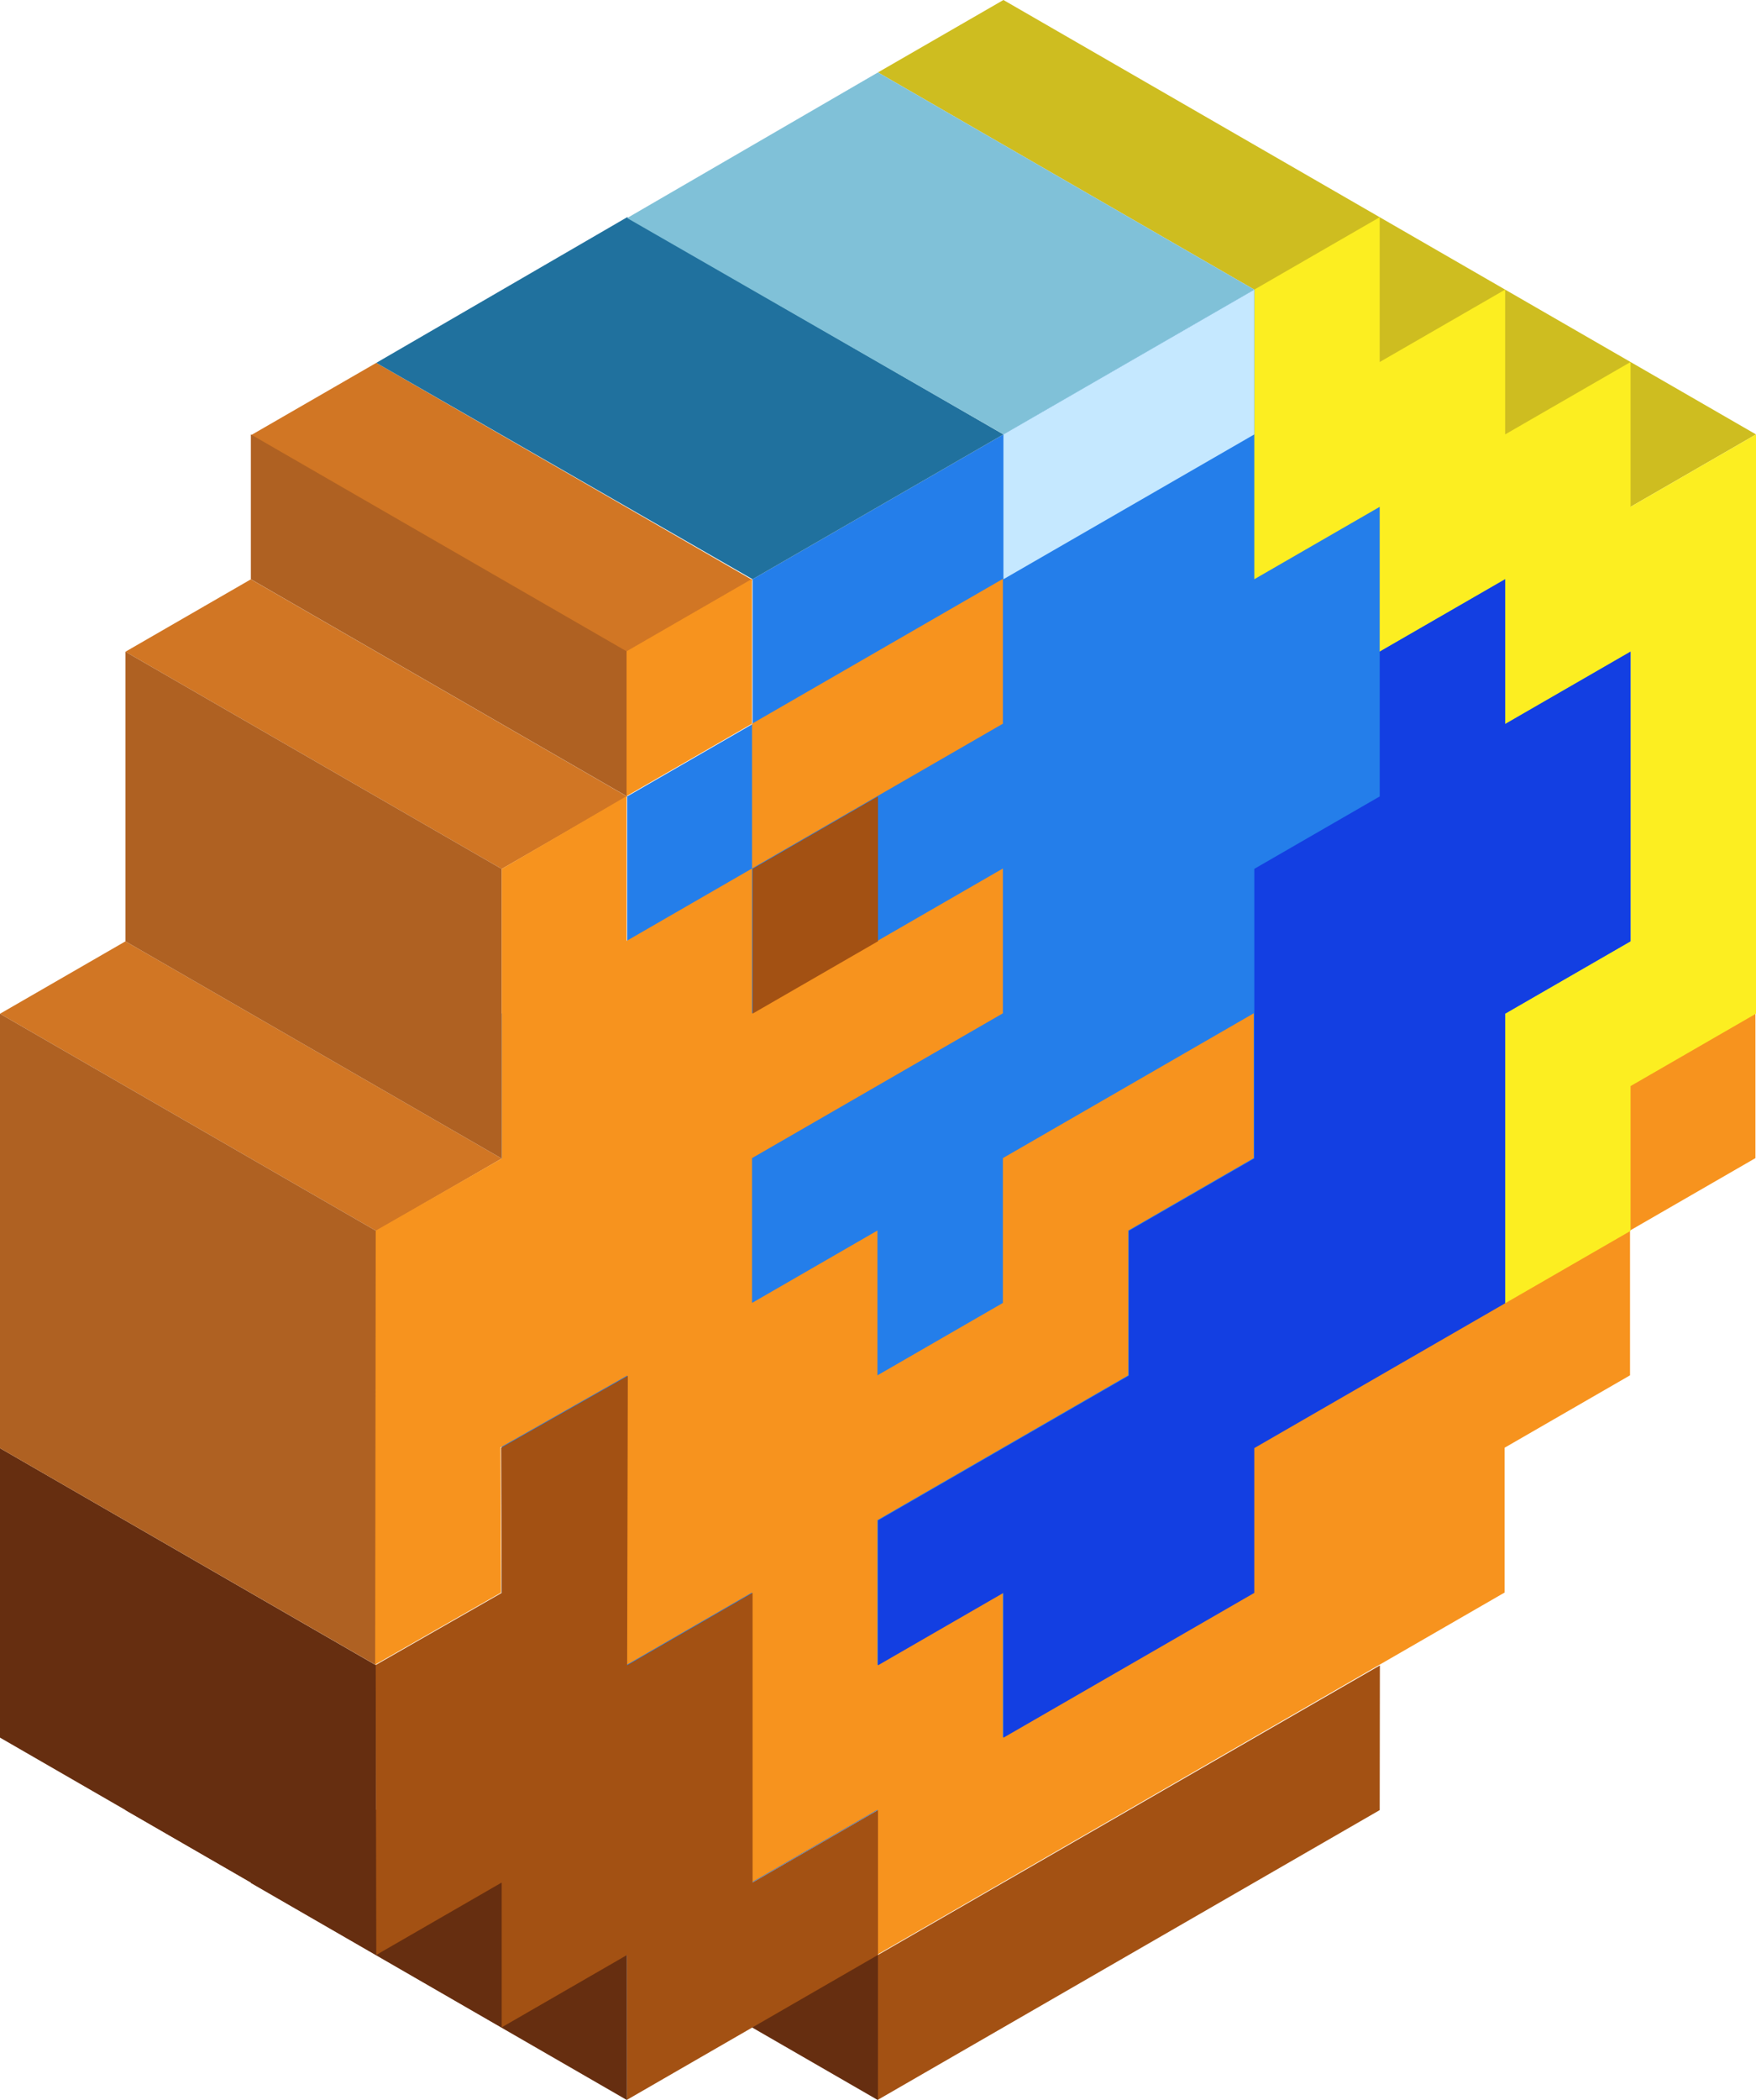
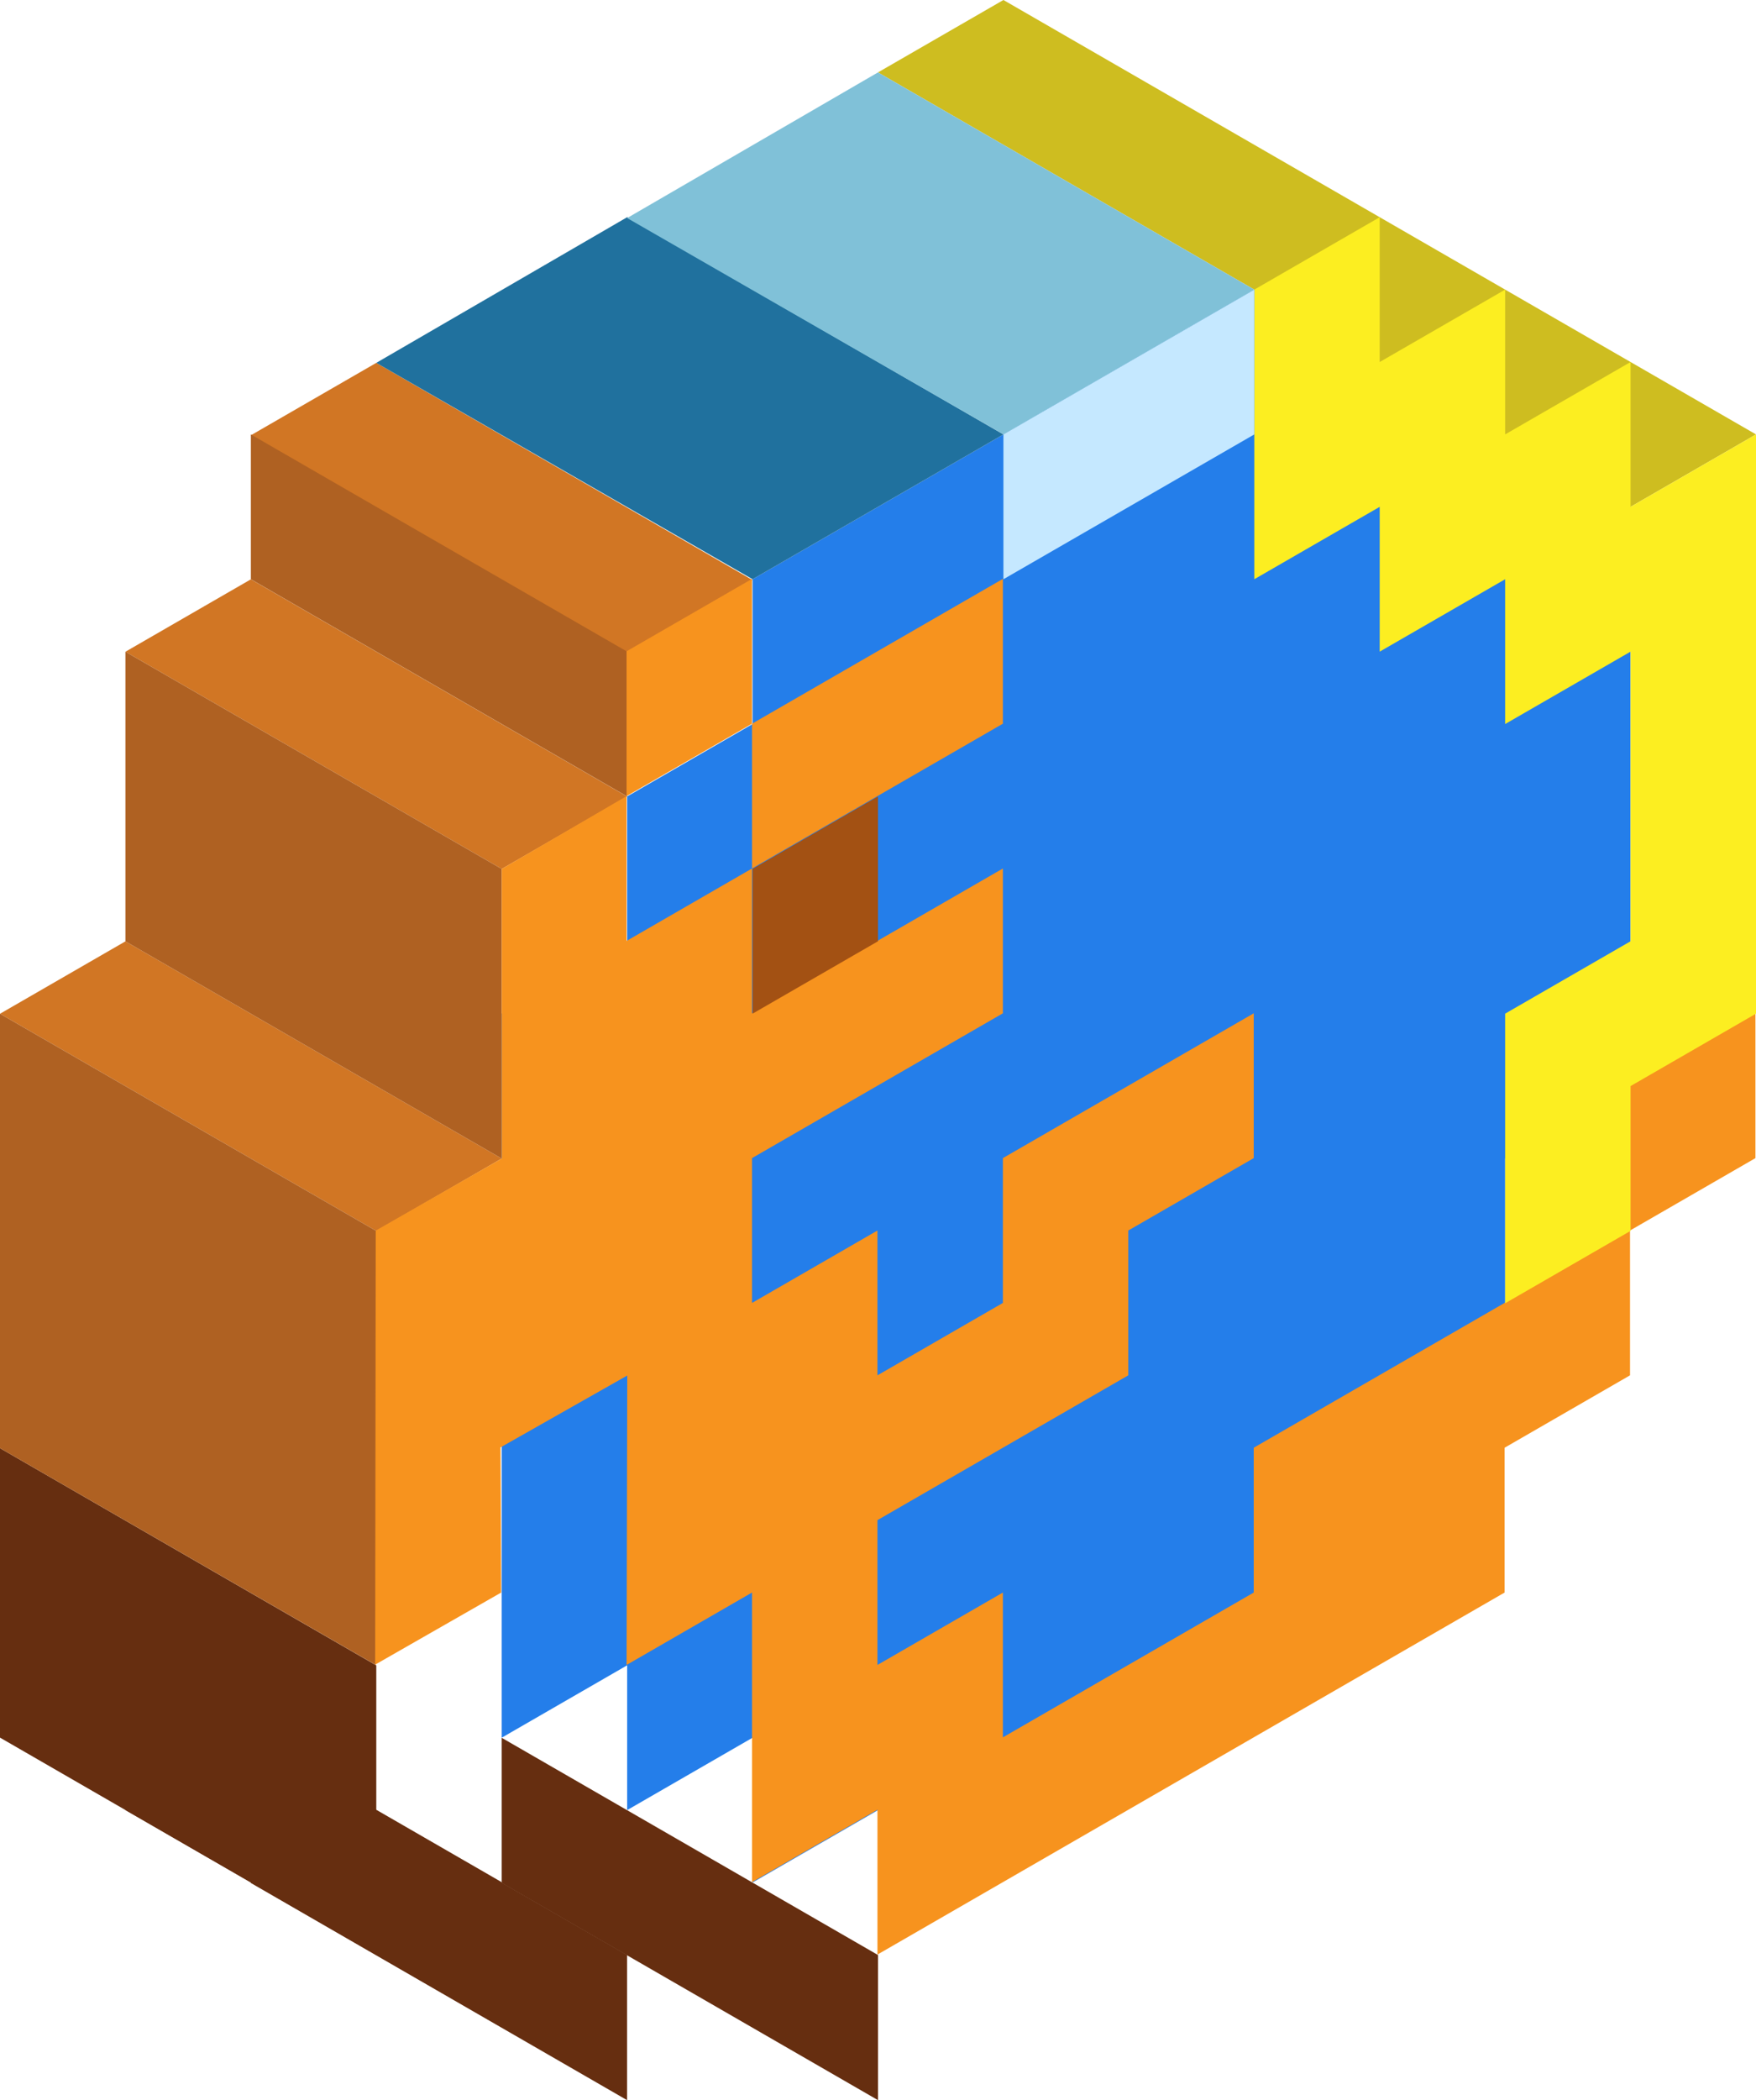
<svg xmlns="http://www.w3.org/2000/svg" version="1.1" id="Layer_1" x="0px" y="0px" viewBox="0 0 125.493 150" style="enable-background:new 0 0 125.493 150;" xml:space="preserve">
  <g id="XMLID_145_">
    <polygon id="XMLID_137_" style="fill:#662E10;" points="17.923,134.486 17.923,124.12 44.814,139.634 44.814,150  " />
    <polygon id="XMLID_138_" style="fill:#662E10;" points="35.855,134.486 35.855,124.12 62.746,139.634 62.746,150  " />
    <polygon id="XMLID_134_" style="fill:#662E10;" points="0,124.107 0,103.434 26.891,118.948 26.891,139.621  " />
    <polygon id="XMLID_127_" style="fill:#D17624;" points="35.855,62.063 8.964,46.549 17.928,41.377 44.819,56.892  " />
    <polygon id="XMLID_129_" style="fill:#D17624;" points="44.819,46.603 17.928,31.089 26.891,25.917 53.783,41.431  " />
    <polygon id="XMLID_135_" style="fill:#662E10;" points="8.964,129.284 8.964,118.919 35.855,134.433 35.855,144.799  " />
    <polygon id="XMLID_130_" style="fill:#D17624;" points="26.891,87.92 0,72.406 8.964,67.234 35.855,82.748  " />
    <polygon id="XMLID_131_" style="fill:#AF6122;" points="8.964,67.234 8.964,46.549 35.855,62.063 35.855,82.748  " />
    <polygon id="XMLID_132_" style="fill:#AF6122;" points="0,103.434 0,72.406 26.891,87.92 26.852,118.919  " />
    <polygon id="XMLID_133_" style="fill:#AF6122;" points="17.928,41.371 17.928,31.028 44.819,46.542 44.819,56.885  " />
    <polygon id="XMLID_121_" style="fill:#247EEA;" points="35.855,72.399 44.819,67.228 44.819,56.885 53.783,51.714 53.783,41.371    98.601,15.514 98.601,25.857 107.565,20.686 107.565,31.028 116.529,25.857 116.529,77.571 107.565,82.742 107.565,93.085    98.601,98.256 98.601,108.599 53.783,134.456 53.783,124.113 44.819,129.284 44.819,118.942 35.855,124.113  " />
    <polygon id="XMLID_122_" style="fill:#F7931E;" points="53.743,41.346 44.779,46.517 44.779,56.86 35.855,62.063 35.855,82.748    26.852,87.895 26.812,118.894 35.816,113.745 35.771,103.377 44.827,98.245 44.779,118.916 53.743,113.745 53.743,134.431    62.707,129.259 62.707,139.602 107.526,113.745 107.526,103.402 116.49,98.231 116.49,87.888 125.453,82.717 125.453,72.374    116.49,77.545 116.49,87.888 89.598,103.402 89.598,113.745 71.671,124.088 71.671,113.745 62.707,118.916 62.707,108.574    80.634,98.231 80.634,87.888 89.598,82.717 89.598,72.374 71.671,82.717 71.671,93.06 62.707,98.231 62.707,87.888 53.743,93.06    53.743,82.717 71.671,72.374 71.671,62.031 53.743,72.374 53.743,62.031 71.671,51.689 71.671,41.346 53.743,51.689 53.743,62.031    44.779,67.203 44.779,56.86 53.743,51.689  " />
    <polygon id="XMLID_123_" style="fill:#A35113;" points="53.783,62.057 53.783,72.399 62.746,67.228 62.746,56.885  " />
-     <polygon id="XMLID_124_" style="fill:#A35113;" points="26.852,118.919 35.855,113.77 35.81,103.402 44.867,98.271 44.819,118.942    53.783,113.77 53.783,134.456 62.746,129.284 62.746,139.627 98.614,118.949 98.601,129.284 62.746,149.97 62.746,139.627    44.819,149.97 44.819,139.627 35.855,144.799 35.855,134.456 26.891,139.627  " />
    <polygon id="XMLID_144_" style="fill:#CEBD20;" points="62.746,5.171 71.71,0 125.493,31.028 116.529,36.2  " />
    <polygon id="XMLID_125_" style="fill:#FCEE21;" points="107.565,93.085 107.565,72.399 116.529,67.228 116.529,46.542    107.565,51.714 107.565,41.371 98.601,46.542 98.601,36.2 89.638,41.371 89.638,20.686 98.601,15.514 98.601,25.857    107.565,20.686 107.565,31.028 116.529,25.857 116.529,36.2 125.493,31.028 125.493,72.399 116.529,77.571 116.529,87.913  " />
    <polygon id="XMLID_126_" style="fill:#C5E8FF;" points="71.71,31.028 71.71,41.371 89.638,31.028 89.638,20.686  " />
-     <polygon id="XMLID_128_" style="fill:#133FE2;" points="89.638,62.057 98.601,56.885 98.601,46.542 107.565,41.371 107.565,51.714    116.529,46.542 116.529,67.228 107.565,72.399 107.565,93.085 89.638,103.428 89.638,113.77 71.71,124.113 71.71,113.77    62.746,118.942 62.746,108.599 80.674,98.256 80.674,87.913 89.638,82.742  " />
    <polygon id="XMLID_139_" style="fill:#20719E;" points="53.783,41.371 26.891,25.917 44.819,15.514 71.71,31.028  " />
    <polygon id="XMLID_143_" style="fill:#80C1D8;" points="71.71,31.028 44.819,15.574 62.746,5.171 89.638,20.686  " />
  </g>
</svg>